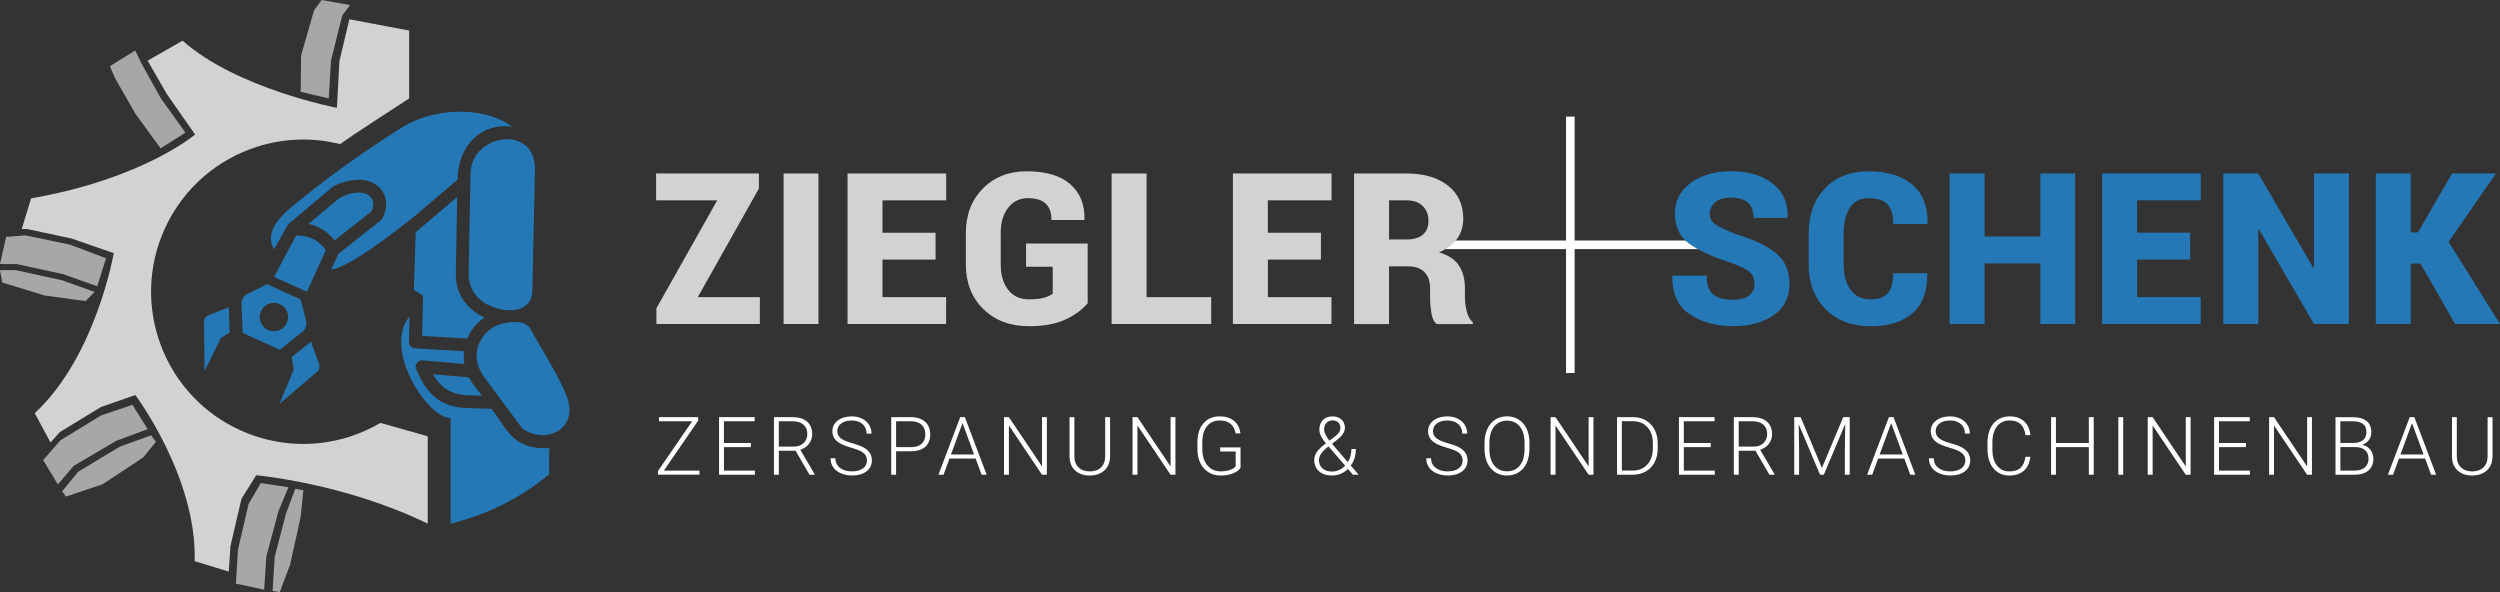
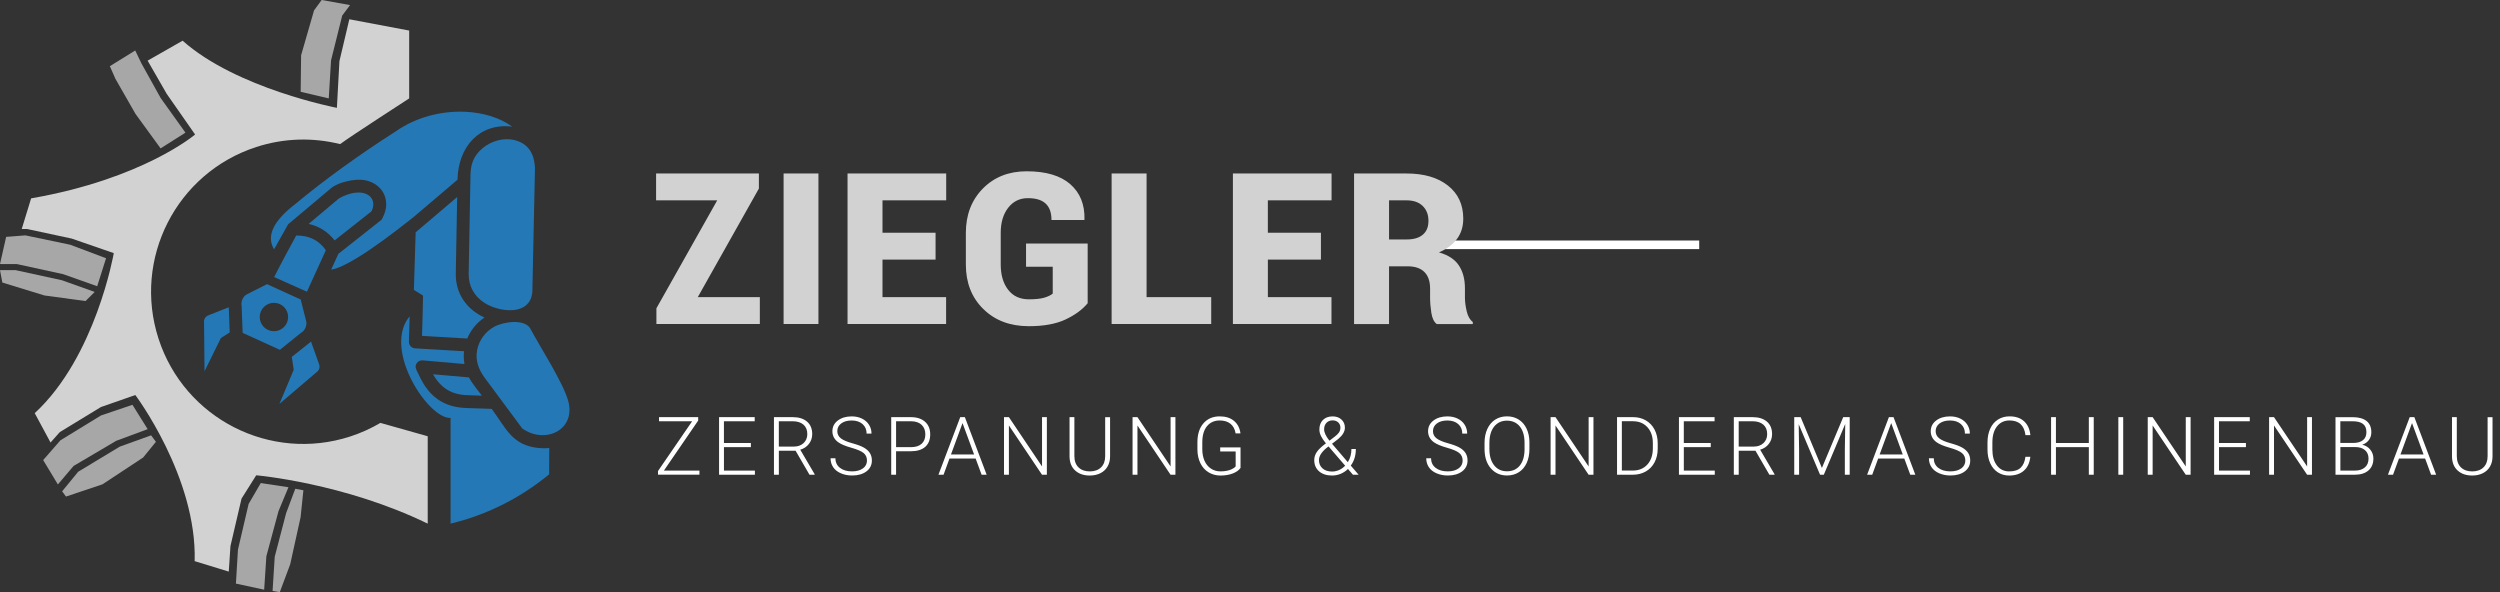
<svg xmlns="http://www.w3.org/2000/svg" id="Ebene_1" data-name="Ebene 1" viewBox="0 0 1091.16 258.44">
  <rect x="0" y="0" width="1091.16" height="258.44" fill="#333333" stroke="none" />
  <defs>
    <style>
      .cls-1 {
        fill: #2578b6;
      }

      .cls-2 {
        fill: #fff;
      }

      .cls-3 {
        fill: none;
        stroke: #fff;
        stroke-width: 3.75px;
      }

      .cls-4 {
        fill: #d2d2d2;
      }

      .cls-5 {
        fill: #a7a7a7;
      }
    </style>
  </defs>
-   <path class="cls-3" d="M685.39,50.9v111.91M629.14,106.85h112.5" />
+   <path class="cls-3" d="M685.39,50.9M629.14,106.85h112.5" />
  <g>
    <path class="cls-2" d="M1085.75,182.07v17.02c0,2.09-.6,3.73-1.8,4.9-1.2,1.17-2.84,1.76-4.91,1.76s-3.71-.58-4.92-1.75c-1.21-1.17-1.81-2.81-1.81-4.93v-17h-2.1v17.31c.06,2.55.88,4.55,2.48,6,1.59,1.44,3.71,2.17,6.36,2.17,1.74,0,3.28-.34,4.62-1.01,1.34-.67,2.38-1.64,3.11-2.89.74-1.25,1.11-2.73,1.12-4.42v-17.15h-2.14ZM1052.76,184.66l5.04,13.69h-10.08l5.04-13.69ZM1061.08,207.2h2.21l-9.51-25.13h-2.02l-9.51,25.13h2.23l2.59-7.06h11.41l2.61,7.06ZM1021.48,183.86h5.3c2.04,0,3.56.38,4.56,1.15,1.01.77,1.51,1.96,1.51,3.57s-.49,2.7-1.46,3.5c-.97.8-2.34,1.22-4.12,1.25h-5.8v-9.48ZM1028.03,195.13c1.79,0,3.2.45,4.22,1.35,1.02.9,1.53,2.13,1.53,3.68,0,1.64-.53,2.93-1.6,3.85-1.07.92-2.51,1.39-4.32,1.39h-6.37v-10.27h6.54ZM1027.77,207.2c2.55,0,4.55-.62,5.98-1.87,1.43-1.25,2.15-2.98,2.15-5.2,0-1.46-.45-2.75-1.34-3.86-.89-1.12-2.07-1.83-3.53-2.16,1.23-.41,2.2-1.1,2.91-2.06.71-.96,1.06-2.09,1.06-3.39,0-2.16-.7-3.8-2.09-4.91-1.39-1.11-3.43-1.67-6.13-1.67h-7.42v25.13h8.41ZM1009.09,182.07h-2.11v21.52l-14.46-21.52h-2.14v25.13h2.14v-21.5l14.45,21.5h2.12v-25.13ZM980.26,193.35h-11.75v-9.49h13.43v-1.79h-15.55v25.13h15.64v-1.79h-13.51v-10.25h11.75v-1.79ZM956.11,182.07h-2.1v21.52l-14.46-21.52h-2.14v25.13h2.14v-21.5l14.45,21.5h2.12v-25.13ZM926.7,182.07h-2.12v25.13h2.12v-25.13ZM913.84,182.07h-2.14v11.29h-14.36v-11.29h-2.12v25.13h2.12v-12.05h14.36v12.05h2.14v-25.13ZM884.03,199.36c-.27,2.13-.96,3.72-2.09,4.79-1.13,1.07-2.8,1.6-5.02,1.6s-4.02-.86-5.34-2.59c-1.32-1.73-1.98-4.04-1.98-6.94v-3.08c0-3,.68-5.36,2.03-7.06,1.35-1.7,3.17-2.56,5.45-2.56,4.11,0,6.43,2.13,6.96,6.4h2.14c-.25-2.57-1.16-4.57-2.72-6.02-1.56-1.45-3.68-2.17-6.38-2.17-1.91,0-3.6.47-5.07,1.41-1.47.94-2.59,2.27-3.37,4-.78,1.72-1.17,3.71-1.17,5.94v3.26c.01,2.2.41,4.15,1.19,5.86.78,1.71,1.89,3.03,3.32,3.96,1.43.93,3.08,1.4,4.94,1.4,2.67,0,4.81-.7,6.41-2.11,1.61-1.4,2.55-3.43,2.84-6.08h-2.14ZM855.99,204.45c-1.18.86-2.76,1.29-4.71,1.29-2.2,0-3.96-.51-5.28-1.54-1.32-1.02-1.98-2.42-1.98-4.19h-2.12c0,1.47.38,2.78,1.15,3.92.77,1.14,1.89,2.03,3.37,2.66,1.48.63,3.1.95,4.88.95,2.59,0,4.67-.6,6.26-1.79,1.58-1.2,2.37-2.79,2.37-4.76,0-1.25-.29-2.34-.88-3.26-.59-.92-1.46-1.71-2.62-2.37-1.16-.66-2.87-1.3-5.13-1.92-2.26-.62-3.9-1.33-4.92-2.13-1.02-.81-1.54-1.85-1.54-3.13,0-1.38.57-2.5,1.71-3.36,1.14-.86,2.67-1.29,4.59-1.29s3.55.52,4.73,1.57c1.17,1.04,1.76,2.43,1.76,4.15h2.14c0-1.42-.36-2.7-1.09-3.85-.72-1.15-1.75-2.05-3.06-2.69-1.32-.64-2.81-.97-4.48-.97-2.46,0-4.48.6-6.07,1.8-1.58,1.2-2.37,2.76-2.37,4.69s.85,3.58,2.55,4.8c1.2.86,3.1,1.66,5.7,2.39,2.6.73,4.39,1.5,5.37,2.31.98.81,1.47,1.91,1.47,3.3s-.59,2.57-1.78,3.43M825.44,184.66l5.04,13.69h-10.08l5.04-13.69ZM833.76,207.2h2.21l-9.51-25.13h-2.02l-9.51,25.13h2.23l2.59-7.06h11.41l2.61,7.06ZM783.12,182.07v25.13h2.12v-11.01l-.17-11.06,9.32,22.07h1.64l9.35-22.16-.17,11.22v10.94h2.12v-25.13h-2.83l-9.3,22.18-9.27-22.18h-2.81ZM758.88,183.86h5.99c2.04,0,3.62.49,4.75,1.47,1.13.98,1.69,2.36,1.69,4.13,0,1.61-.54,2.93-1.62,3.94-1.08,1.01-2.51,1.52-4.3,1.52h-6.51v-11.06ZM772.26,207.2h2.26v-.22l-6.28-10.7c1.59-.47,2.85-1.32,3.8-2.55.94-1.23,1.41-2.65,1.41-4.26,0-2.33-.75-4.15-2.26-5.45-1.51-1.3-3.6-1.95-6.28-1.95h-8.16v25.13h2.14v-10.48h7.3l6.08,10.48ZM746.67,193.35h-11.75v-9.49h13.43v-1.79h-15.55v25.13h15.64v-1.79h-13.51v-10.25h11.75v-1.79ZM712.82,183.86c2.58.01,4.65.89,6.23,2.62,1.58,1.74,2.36,4.05,2.36,6.94v2.21c0,2.99-.8,5.37-2.4,7.12-1.6,1.76-3.72,2.63-6.37,2.63h-4.76v-21.54h4.93ZM712.64,207.2c2.14,0,4.03-.47,5.69-1.42,1.65-.94,2.93-2.28,3.84-4.02s1.36-3.73,1.36-5.97v-2.31c0-2.23-.46-4.22-1.37-5.97-.92-1.75-2.19-3.09-3.82-4.03-1.63-.94-3.48-1.41-5.54-1.41h-7.02v25.13h6.87ZM695.49,182.07h-2.11v21.52l-14.46-21.52h-2.14v25.13h2.14v-21.5l14.45,21.5h2.12v-25.13ZM665.42,195.93c0,3.07-.67,5.47-2.02,7.19-1.35,1.72-3.22,2.58-5.63,2.58s-4.25-.87-5.63-2.61c-1.38-1.74-2.07-4.1-2.07-7.08v-2.62c0-3.08.69-5.49,2.08-7.21,1.39-1.72,3.25-2.58,5.58-2.58s4.26.86,5.63,2.57c1.37,1.71,2.05,4.08,2.05,7.11v2.66ZM667.55,192.99c-.03-2.24-.45-4.22-1.26-5.92-.81-1.7-1.95-3.02-3.43-3.95-1.48-.93-3.18-1.4-5.12-1.4s-3.64.47-5.13,1.42c-1.48.95-2.63,2.31-3.44,4.07-.81,1.77-1.22,3.79-1.22,6.08v2.59c0,3.57.9,6.4,2.71,8.5,1.81,2.1,4.18,3.15,7.11,3.15,1.94,0,3.66-.47,5.14-1.42,1.48-.94,2.63-2.29,3.43-4.04.8-1.75,1.2-3.78,1.2-6.09v-3ZM636.6,204.45c-1.18.86-2.76,1.29-4.71,1.29-2.2,0-3.96-.51-5.28-1.54-1.32-1.02-1.99-2.42-1.99-4.19h-2.12c0,1.47.38,2.78,1.15,3.92.77,1.14,1.89,2.03,3.37,2.66,1.48.63,3.1.95,4.88.95,2.59,0,4.67-.6,6.26-1.79,1.58-1.2,2.37-2.79,2.37-4.76,0-1.25-.29-2.34-.88-3.26-.59-.92-1.46-1.71-2.62-2.37-1.16-.66-2.87-1.3-5.13-1.92-2.25-.62-3.89-1.33-4.92-2.13-1.03-.81-1.54-1.85-1.54-3.13,0-1.38.57-2.5,1.71-3.36,1.14-.86,2.67-1.29,4.59-1.29s3.55.52,4.73,1.57c1.17,1.04,1.76,2.43,1.76,4.15h2.14c0-1.42-.36-2.7-1.09-3.85-.72-1.15-1.75-2.05-3.06-2.69-1.32-.64-2.81-.97-4.48-.97-2.46,0-4.48.6-6.07,1.8-1.58,1.2-2.37,2.76-2.37,4.69s.85,3.58,2.55,4.8c1.2.86,3.1,1.66,5.7,2.39,2.6.73,4.39,1.5,5.37,2.31.98.81,1.47,1.91,1.47,3.3s-.59,2.57-1.78,3.43M578.94,184.57c.67-.72,1.57-1.09,2.69-1.09,1.03,0,1.86.3,2.48.91.62.6.93,1.36.93,2.25s-.24,1.59-.71,2.23c-.47.63-1.08,1.21-1.81,1.74l-2.26,1.73c-1.55-1.91-2.33-3.57-2.33-4.97,0-1.14.33-2.07,1-2.8M577.23,204.43c-1.04-.91-1.55-2.12-1.55-3.63,0-1.72,1.13-3.51,3.38-5.35l.79-.6.24.26,7.02,8.15c-.78.82-1.66,1.45-2.65,1.89s-2,.66-3.05.66c-1.76,0-3.16-.46-4.19-1.37M578.49,193.67c-1.81,1.36-3.07,2.58-3.79,3.67-.72,1.09-1.08,2.24-1.08,3.46,0,2.05.7,3.69,2.1,4.91,1.4,1.22,3.3,1.84,5.7,1.84,1.32,0,2.58-.25,3.77-.76,1.19-.51,2.24-1.21,3.15-2.1l2.17,2.52h2.48l-3.43-4c1.47-1.97,2.21-4.38,2.21-7.23h-1.92c0,2.14-.52,4.06-1.57,5.75l-6.9-8.04,2.76-2.14c1.91-1.6,2.86-3.23,2.86-4.89,0-1.43-.49-2.6-1.48-3.53-.99-.93-2.28-1.39-3.88-1.39-1.76,0-3.16.51-4.21,1.54s-1.57,2.42-1.57,4.18c0,.93.23,1.87.68,2.82.46.95,1.18,2.03,2.18,3.24l-.24.17ZM541.44,195.27h-8.87v1.79h6.75v6.49c-.41.51-1.05.95-1.9,1.33-1.31.57-2.88.86-4.71.86-1.58,0-2.97-.4-4.18-1.21s-2.15-1.94-2.8-3.41c-.65-1.47-.97-3.16-.97-5.07v-2.97c0-3.04.68-5.39,2.05-7.06,1.37-1.67,3.23-2.5,5.57-2.5,1.92,0,3.48.48,4.67,1.43s1.94,2.35,2.25,4.2h2.12c-.3-2.31-1.24-4.13-2.81-5.44-1.58-1.32-3.66-1.98-6.25-1.98-2.97,0-5.33,1.01-7.09,3.03-1.76,2.02-2.64,4.77-2.64,8.26v3.18c.01,2.23.44,4.21,1.28,5.94.84,1.73,2.03,3.06,3.56,4,1.53.94,3.28,1.42,5.25,1.42s3.7-.29,5.27-.88c1.57-.59,2.72-1.4,3.46-2.45v-8.94ZM513.03,182.07h-2.11v21.52l-14.46-21.52h-2.14v25.13h2.14v-21.5l14.45,21.5h2.12v-25.13ZM482.37,182.07v17.02c0,2.09-.6,3.73-1.8,4.9-1.2,1.17-2.84,1.76-4.91,1.76s-3.71-.58-4.92-1.75c-1.21-1.17-1.81-2.81-1.81-4.93v-17h-2.11v17.31c.06,2.55.88,4.55,2.48,6s3.71,2.17,6.36,2.17c1.74,0,3.28-.34,4.62-1.01,1.34-.67,2.38-1.64,3.11-2.89.74-1.25,1.11-2.73,1.12-4.42v-17.15h-2.14ZM456.92,182.07h-2.11v21.52l-14.46-21.52h-2.14v25.13h2.14v-21.5l14.45,21.5h2.12v-25.13ZM420.11,184.66l5.04,13.69h-10.08l5.04-13.69ZM428.43,207.2h2.21l-9.51-25.13h-2.02l-9.51,25.13h2.23l2.59-7.06h11.41l2.61,7.06ZM391.11,183.86h6.58c1.98.02,3.51.55,4.58,1.58,1.08,1.03,1.61,2.42,1.61,4.16s-.54,3.12-1.62,4.1c-1.08.98-2.65,1.47-4.71,1.47h-6.44v-11.3ZM397.49,196.96c2.76,0,4.87-.64,6.33-1.92,1.45-1.28,2.18-3.1,2.18-5.46s-.76-4.17-2.27-5.51c-1.51-1.33-3.57-2-6.19-2h-8.56v25.13h2.12v-10.23h6.39ZM376.61,204.45c-1.18.86-2.76,1.29-4.71,1.29-2.2,0-3.96-.51-5.28-1.54-1.32-1.02-1.99-2.42-1.99-4.19h-2.12c0,1.47.38,2.78,1.15,3.92.77,1.14,1.89,2.03,3.37,2.66,1.48.63,3.1.95,4.88.95,2.59,0,4.67-.6,6.26-1.79,1.58-1.2,2.37-2.79,2.37-4.76,0-1.25-.29-2.34-.88-3.26-.59-.92-1.46-1.71-2.62-2.37-1.16-.66-2.87-1.3-5.13-1.92-2.26-.62-3.9-1.33-4.92-2.13-1.02-.81-1.54-1.85-1.54-3.13,0-1.38.57-2.5,1.71-3.36,1.14-.86,2.67-1.29,4.59-1.29s3.55.52,4.73,1.57c1.17,1.04,1.76,2.43,1.76,4.15h2.14c0-1.42-.36-2.7-1.09-3.85-.73-1.15-1.75-2.05-3.06-2.69-1.32-.64-2.81-.97-4.48-.97-2.46,0-4.49.6-6.07,1.8-1.58,1.2-2.37,2.76-2.37,4.69s.85,3.58,2.55,4.8c1.2.86,3.1,1.66,5.7,2.39,2.6.73,4.39,1.5,5.37,2.31.98.81,1.47,1.91,1.47,3.3s-.59,2.57-1.78,3.43M339.93,183.86h5.99c2.04,0,3.62.49,4.75,1.47,1.13.98,1.69,2.36,1.69,4.13,0,1.61-.54,2.93-1.62,3.94-1.08,1.01-2.51,1.52-4.3,1.52h-6.51v-11.06ZM353.3,207.2h2.26v-.22l-6.28-10.7c1.59-.47,2.85-1.32,3.8-2.55.94-1.23,1.42-2.65,1.42-4.26,0-2.33-.75-4.15-2.26-5.45-1.51-1.3-3.6-1.95-6.28-1.95h-8.16v25.13h2.14v-10.48h7.3l6.07,10.48ZM327.72,193.35h-11.75v-9.49h13.43v-1.79h-15.55v25.13h15.64v-1.79h-13.51v-10.25h11.75v-1.79ZM304.73,183.57v-1.5h-17.09v1.79h14.46l-14.91,21.73v1.6h18.09v-1.79h-15.51l14.96-21.83Z" />
-     <path class="cls-1" d="M1071.57,141.42h19.59l-22.43-35.84,20.67-29.88h-19.18l-14.85,25.73h-3.16v-25.73h-15.26v65.72h15.26v-26.36h4.24l15.12,26.36ZM1025.19,75.7h-15.21v41.21l-.27.09-24.06-41.3h-15.26v65.72h15.26v-41.26l.27-.09,24.06,41.35h15.21v-65.72ZM955.92,101.56h-23.16v-14.13h27.8v-11.74h-43.06v65.72h43.02v-11.74h-27.76v-16.38h23.16v-11.74ZM905.74,75.7h-15.21v27.53h-24.33v-27.53h-15.26v65.72h15.26v-26.45h24.33v26.45h15.21v-65.72ZM826.26,119.26c0,4.09-.77,7.01-2.32,8.76-1.55,1.75-4.07,2.62-7.56,2.62-3.76,0-6.65-1.38-8.67-4.15-2.02-2.77-3.03-6.45-3.03-11.06v-13.81c0-4.57.92-8.24,2.75-10.99,1.83-2.75,4.47-4.13,7.9-4.13,3.91,0,6.72.87,8.44,2.62,1.72,1.75,2.57,4.63,2.57,8.67h14.85l.13-.27c.12-7.4-2.1-13.04-6.66-16.93-4.56-3.88-11.01-5.82-19.34-5.82-7.79,0-14.06,2.49-18.8,7.47-4.74,4.98-7.11,11.47-7.11,19.48v13.72c0,8.03,2.46,14.53,7.38,19.5,4.92,4.96,11.44,7.45,19.57,7.45s14.14-1.93,18.48-5.8c4.35-3.87,6.46-9.55,6.34-17.04l-.09-.27h-14.85ZM763.45,128.96c-1.57,1.26-3.94,1.9-7.13,1.9-3.88,0-6.76-.81-8.64-2.42-1.88-1.61-2.82-4.33-2.82-8.15h-14.85l-.09.27c-.15,7.52,2.35,13.04,7.52,16.54,5.16,3.51,11.46,5.26,18.89,5.26s13.45-1.63,17.96-4.9c4.51-3.26,6.77-7.79,6.77-13.56s-1.96-10.11-5.87-13.36c-3.91-3.25-9.67-6-17.29-8.26-4.48-1.74-7.55-3.2-9.19-4.36-1.64-1.16-2.46-2.7-2.46-4.63s.8-3.66,2.39-5.01c1.59-1.35,3.78-2.03,6.55-2.03,3.4,0,5.94.7,7.63,2.1,1.68,1.4,2.53,3.65,2.53,6.75h14.8l.09-.27c.15-6.38-2.06-11.32-6.64-14.83-4.57-3.51-10.61-5.26-18.1-5.26-7.1,0-12.96,1.7-17.56,5.1-4.6,3.4-6.91,7.85-6.91,13.36s1.98,9.94,5.94,12.93c3.96,2.99,10.01,5.81,18.17,8.46,4.03,1.41,6.82,2.75,8.35,3.99,1.53,1.25,2.3,3.05,2.3,5.39,0,2.05-.78,3.7-2.35,4.96" />
    <path class="cls-4" d="M606.26,87.44h7.63c3.04,0,5.39.82,7.07,2.46,1.67,1.64,2.51,3.8,2.51,6.48s-.81,4.63-2.44,6.03-3.97,2.1-7.04,2.1h-7.72v-17.06ZM614.43,116.24c3.19,0,5.61.83,7.27,2.48,1.65,1.66,2.48,4.05,2.48,7.18v3.97c0,2.08.18,4.29.54,6.64.36,2.35,1.14,3.99,2.35,4.92h15.75v-.9c-1.26-.93-2.15-2.5-2.66-4.69-.51-2.2-.77-4.15-.77-5.87v-4.15c0-3.97-.88-7.29-2.64-9.95-1.76-2.66-4.66-4.57-8.69-5.71,3.49-1.54,6.13-3.52,7.92-5.96,1.79-2.44,2.68-5.36,2.68-8.76,0-6.11-2.23-10.92-6.68-14.44-4.45-3.52-10.49-5.28-18.1-5.28h-22.88v65.72h15.26v-25.19h8.17ZM576.53,101.57h-23.16v-14.13h27.81v-11.74h-43.06v65.72h43.02v-11.74h-27.76v-16.38h23.16v-11.74ZM500.44,75.7h-15.26v65.72h43.47v-11.74h-28.21v-53.99ZM474.73,106.3h-26.9v10.11h11.65v11.74c-.93.75-2.21,1.35-3.81,1.81-1.61.45-3.81.68-6.61.68-3.88,0-6.9-1.39-9.05-4.18-2.15-2.78-3.23-6.46-3.23-11.04v-13.81c0-4.48,1.08-8.12,3.25-10.92,2.17-2.8,5.02-4.2,8.58-4.2s6.05.78,7.76,2.35c1.71,1.56,2.57,3.96,2.57,7.18h14.31l.09-.27c.15-6.5-1.92-11.62-6.21-15.37-4.29-3.75-10.63-5.62-19.03-5.62-7.79,0-14.17,2.51-19.12,7.54-4.95,5.03-7.42,11.5-7.42,19.41v13.72c0,7.97,2.54,14.46,7.63,19.45,5.09,5,11.71,7.49,19.86,7.49,6.53,0,11.87-.98,16.02-2.93,4.15-1.96,7.37-4.32,9.66-7.09v-26.04ZM408.34,101.57h-23.16v-14.13h27.8v-11.74h-43.06v65.72h43.02v-11.74h-27.76v-16.38h23.16v-11.74ZM357.22,75.7h-15.21v65.72h15.21v-65.72ZM331.23,82.29v-6.59h-44.87v11.74h26.68l-26.54,47.12v6.86h45.14v-11.74h-27.08l26.68-47.4Z" />
    <path class="cls-4" d="M166.03,184.58c-4.08,2.39-8.46,4.4-13.14,5.92-34.89,11.34-72.36-7.76-83.69-42.64-11.33-34.89,7.76-72.36,42.64-83.69,12.3-4,24.91-4.19,36.6-1.27,5.51-4.04,30.15-19.94,30.15-19.94V13.34l-26.12-4.93-4.32,18.27-1.11,20.39s-43.92-8.43-67.34-29.31l-15.27,8.71,8.33,14.49,12.39,17.75s-22.72,19.37-71.57,27.87l-4.1,13.38h2.39l19.42,4.17,18.37,6.35s-7.83,45.24-34.51,69.85l6.91,12.81,4.05-4.55,17.96-10.94,15-5.23s26.94,35.89,25.89,72.5l14.89,4.57.74-11.17,4.83-20.7,6.41-10.17s38.3,3.32,74.85,21.1v-38.14l-20.65-5.83Z" />
  </g>
  <polygon class="cls-5" points="140.39 0 137.07 4.54 131.42 24.13 131.23 40.07 143.49 42.95 144.49 26.35 149.36 6.8 152.79 2.21 140.39 0" />
  <polygon class="cls-5" points="47.95 28.89 50.39 34.43 59.14 49.71 70.09 64.76 80.94 57.9 70.09 42.73 61.68 27.57 59.02 22.03 47.95 28.89" />
  <polygon class="cls-5" points="2.68 103.39 0 115.24 7.37 115.26 27.59 119.67 42.42 124.93 46.29 112.72 30.68 106.83 11.09 102.73 2.68 103.39" />
  <polygon class="cls-5" points="0 117.91 1.02 123.32 19.39 128.96 37.33 131.4 41.33 127.42 27.03 122.32 6.82 117.91 0 117.91" />
  <polygon class="cls-5" points="18.84 200.81 26.37 192.18 44.08 181.33 57.81 176.68 64.45 187.31 50.72 192.4 32.12 203.37 25.26 211.44 18.84 200.81" />
  <polygon class="cls-5" points="27.12 214.44 28.8 216.73 44.74 211.38 62.46 199.7 68.05 192.84 65.95 190.01 52.27 194.94 34.12 205.9 27.12 214.44" />
  <polygon class="cls-5" points="113.82 210.83 108.51 219.96 103.86 239.89 102.97 254.72 115.3 257.38 116.26 242.77 121.57 223.06 125.9 212.66 113.82 210.83" />
  <polygon class="cls-5" points="131.2 225.72 132.42 213.99 128.88 213.33 124.89 223.95 119.91 242.99 118.97 257.93 122.12 258.44 126.66 246.31 131.2 225.72" />
  <path class="cls-1" d="M134.73,97.71l13.25-11.14c2.49-1.37,4.76-2.14,6.75-2.42,2.25-.32,4.9-.1,6.66,1.49,1.94,1.75,1.87,4.36.76,6.58l-16.1,12.71c-2.91-3.74-6.71-6.18-11.32-7.21M119.66,120.93c3.05-6.08,7.83-14.85,9.63-18.14,5.46-.03,9.79,1.89,12.93,6.43l-8.26,18.1-14.31-6.4ZM199.68,78.47c.13-7.09,2.48-13.38,6.66-17.64,4.11-4.19,9.98-6.43,17.24-5.57-5.54-3.98-12.88-6.15-20.66-6.48-10.27-.43-21.31,2.35-30,8.44-16.45,10.51-31.15,21.15-44.12,31.9-9.58,7.38-12.64,13.94-9.18,19.7l6.15-10.93,18.82-15.83c3.11-2.58,10.33-4.13,14.35-3.48,4.51.73,8.3,3.62,9.35,8.16.75,3.36-.11,6.26-1.76,9.18l-18.84,14.87-3.14,6.89c2.66-.41,6.57-2.2,11.71-5.36,6.24-3.83,14.31-9.67,24.2-17.54l19.2-16.32ZM231.32,143.15c-2.71-4-11.59-2.75-15.68-.5-3.81,2.09-6.57,5.89-7.4,10.16-.85,4.38.6,8.5,3.54,12.38l16.18,21.82c5.08,3.62,11.14,3.7,15.37,1.21,4.03-2.38,6.4-7.1,4.65-13.31-2.26-8.05-12.24-23.46-16.67-31.76M203.95,147.74c.7-1.7,1.63-3.29,2.74-4.72,1.33-1.71,2.93-3.21,4.76-4.42-2.96-1.35-5.64-3.26-7.77-5.73-3.29-3.82-4.84-8.49-4.75-13.49.2-11.13.41-22.25.61-33.38l-18.12,15.4-.77,25.12c2.66,1.66,3.99,2.49,3.99,2.49-.08,5.88-.28,11.69-.44,17.58l19.75,1.16ZM204.68,164.73l-15.68-1.38c1.01,1.79,2.35,3.71,4.22,5.31,2.29,1.96,5.37,3.47,9.66,3.76,2.47.14,4.97.18,7.45.27-.9-1.22-1.95-2.52-2.95-3.85-1.03-1.37-2-2.76-2.7-4.11M196.66,228.55v-46.15c-2.46.15-5.63-1.75-8.77-4.89-3.6-3.6-7.17-8.85-9.62-14.53-2.07-4.8-3.34-9.92-3.16-14.64.15-3.82,1.26-7.37,3.68-10.27l-.3,10.92c-.1,1.59,1.03,2.96,2.65,3.05l21.39,1.26c-.2,1.87-.14,3.74.18,5.58l-18.24-1.6c-1.02-.09-1.97.38-2.53,1.16-1.08,1.48-.32,2.71.35,4.13,1.6,3.38,3.93,8.34,8.81,11.74,2.97,2.07,6.89,3.56,12.15,3.77l11.35.37c3.26,4.4,5.49,8.42,8.41,11.47,2.85,2.98,6.37,5.04,12.16,5.63,1.51.16,3.04.15,4.56,0l-.06,11.47c-6.48,5.36-13.55,9.92-21.05,13.6-6.99,3.43-14.35,6.09-21.96,7.92M119.56,132.17c3.43,0,6.2,2.77,6.2,6.2s-2.77,6.2-6.2,6.2-6.2-2.77-6.2-6.2,2.77-6.2,6.2-6.2M116.51,124.04s-2.93,1.48-8.78,4.44c-.78.4-1.48,1.19-1.91,2.14-.44.96-.57,2-.36,2.85.3,7.88.45,11.81.45,11.81,10.84,4.94,16.26,7.4,16.26,7.4,0,0,3.07-2.47,9.21-7.42.78-.4,1.48-1.18,1.91-2.15.44-.96.57-2,.36-2.85-1.61-6.36-2.41-9.54-2.41-9.54,0,0-4.91-2.24-14.74-6.71M99.84,134.12l-8.79,3.46c-1.34.45-2.17,1.78-1.99,3.18.14,14.19.21,21.28.21,21.28,4.76-9.66,7.14-14.5,7.14-14.5l3.85-2.45-.42-10.98ZM135.75,149.08l3.48,9.8c.54,1.31.08,2.81-1.09,3.59-10.79,9.21-16.19,13.82-16.19,13.82,4.17-9.93,6.25-14.9,6.25-14.9l-.85-5.61c2.69-2.17,5.82-4.62,8.41-6.69M233.5,73.16s-.37,17.62-1.12,52.85c.13,5.29-2.57,7.99-6.22,8.96-4.67,1.25-10.9-.31-14.75-2.81-4.5-2.92-6.93-7.38-6.85-12.7l.78-42.53c0-5.07,1.26-8.84,5.24-12.2,3.77-3.19,9.27-4.8,14.12-3.55,6.1,1.57,8.49,6.17,8.8,11.99" />
</svg>